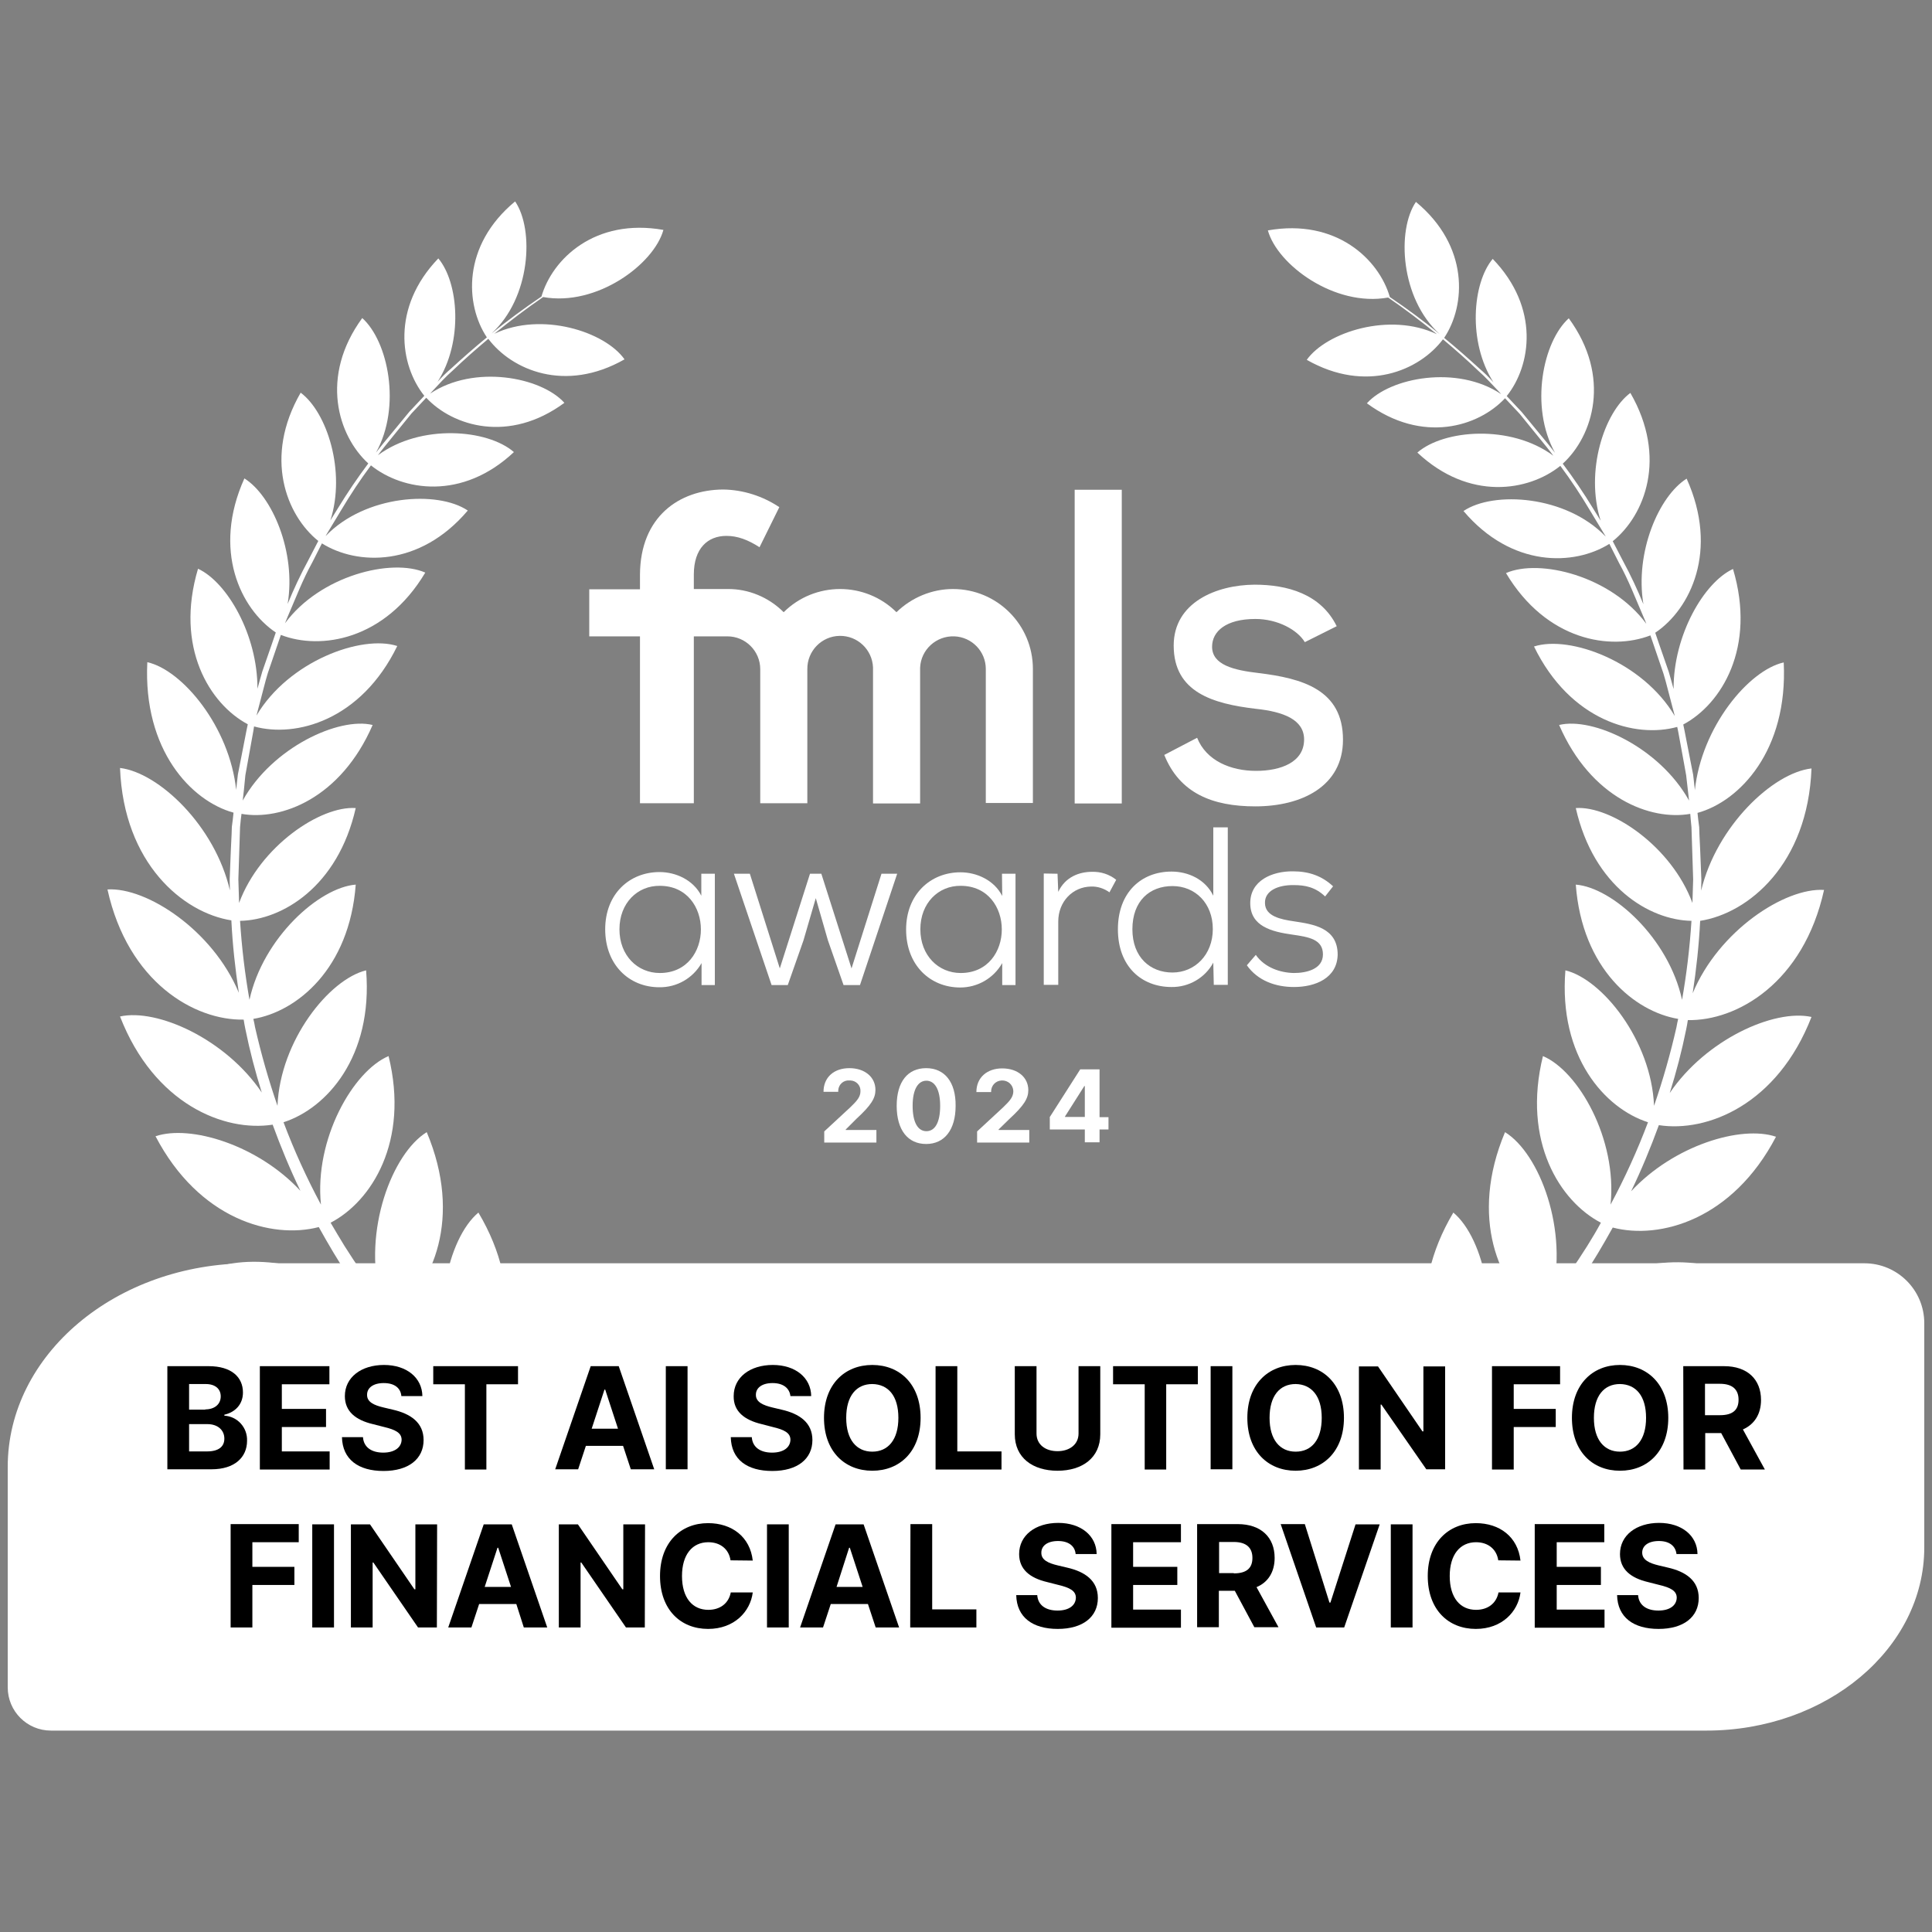
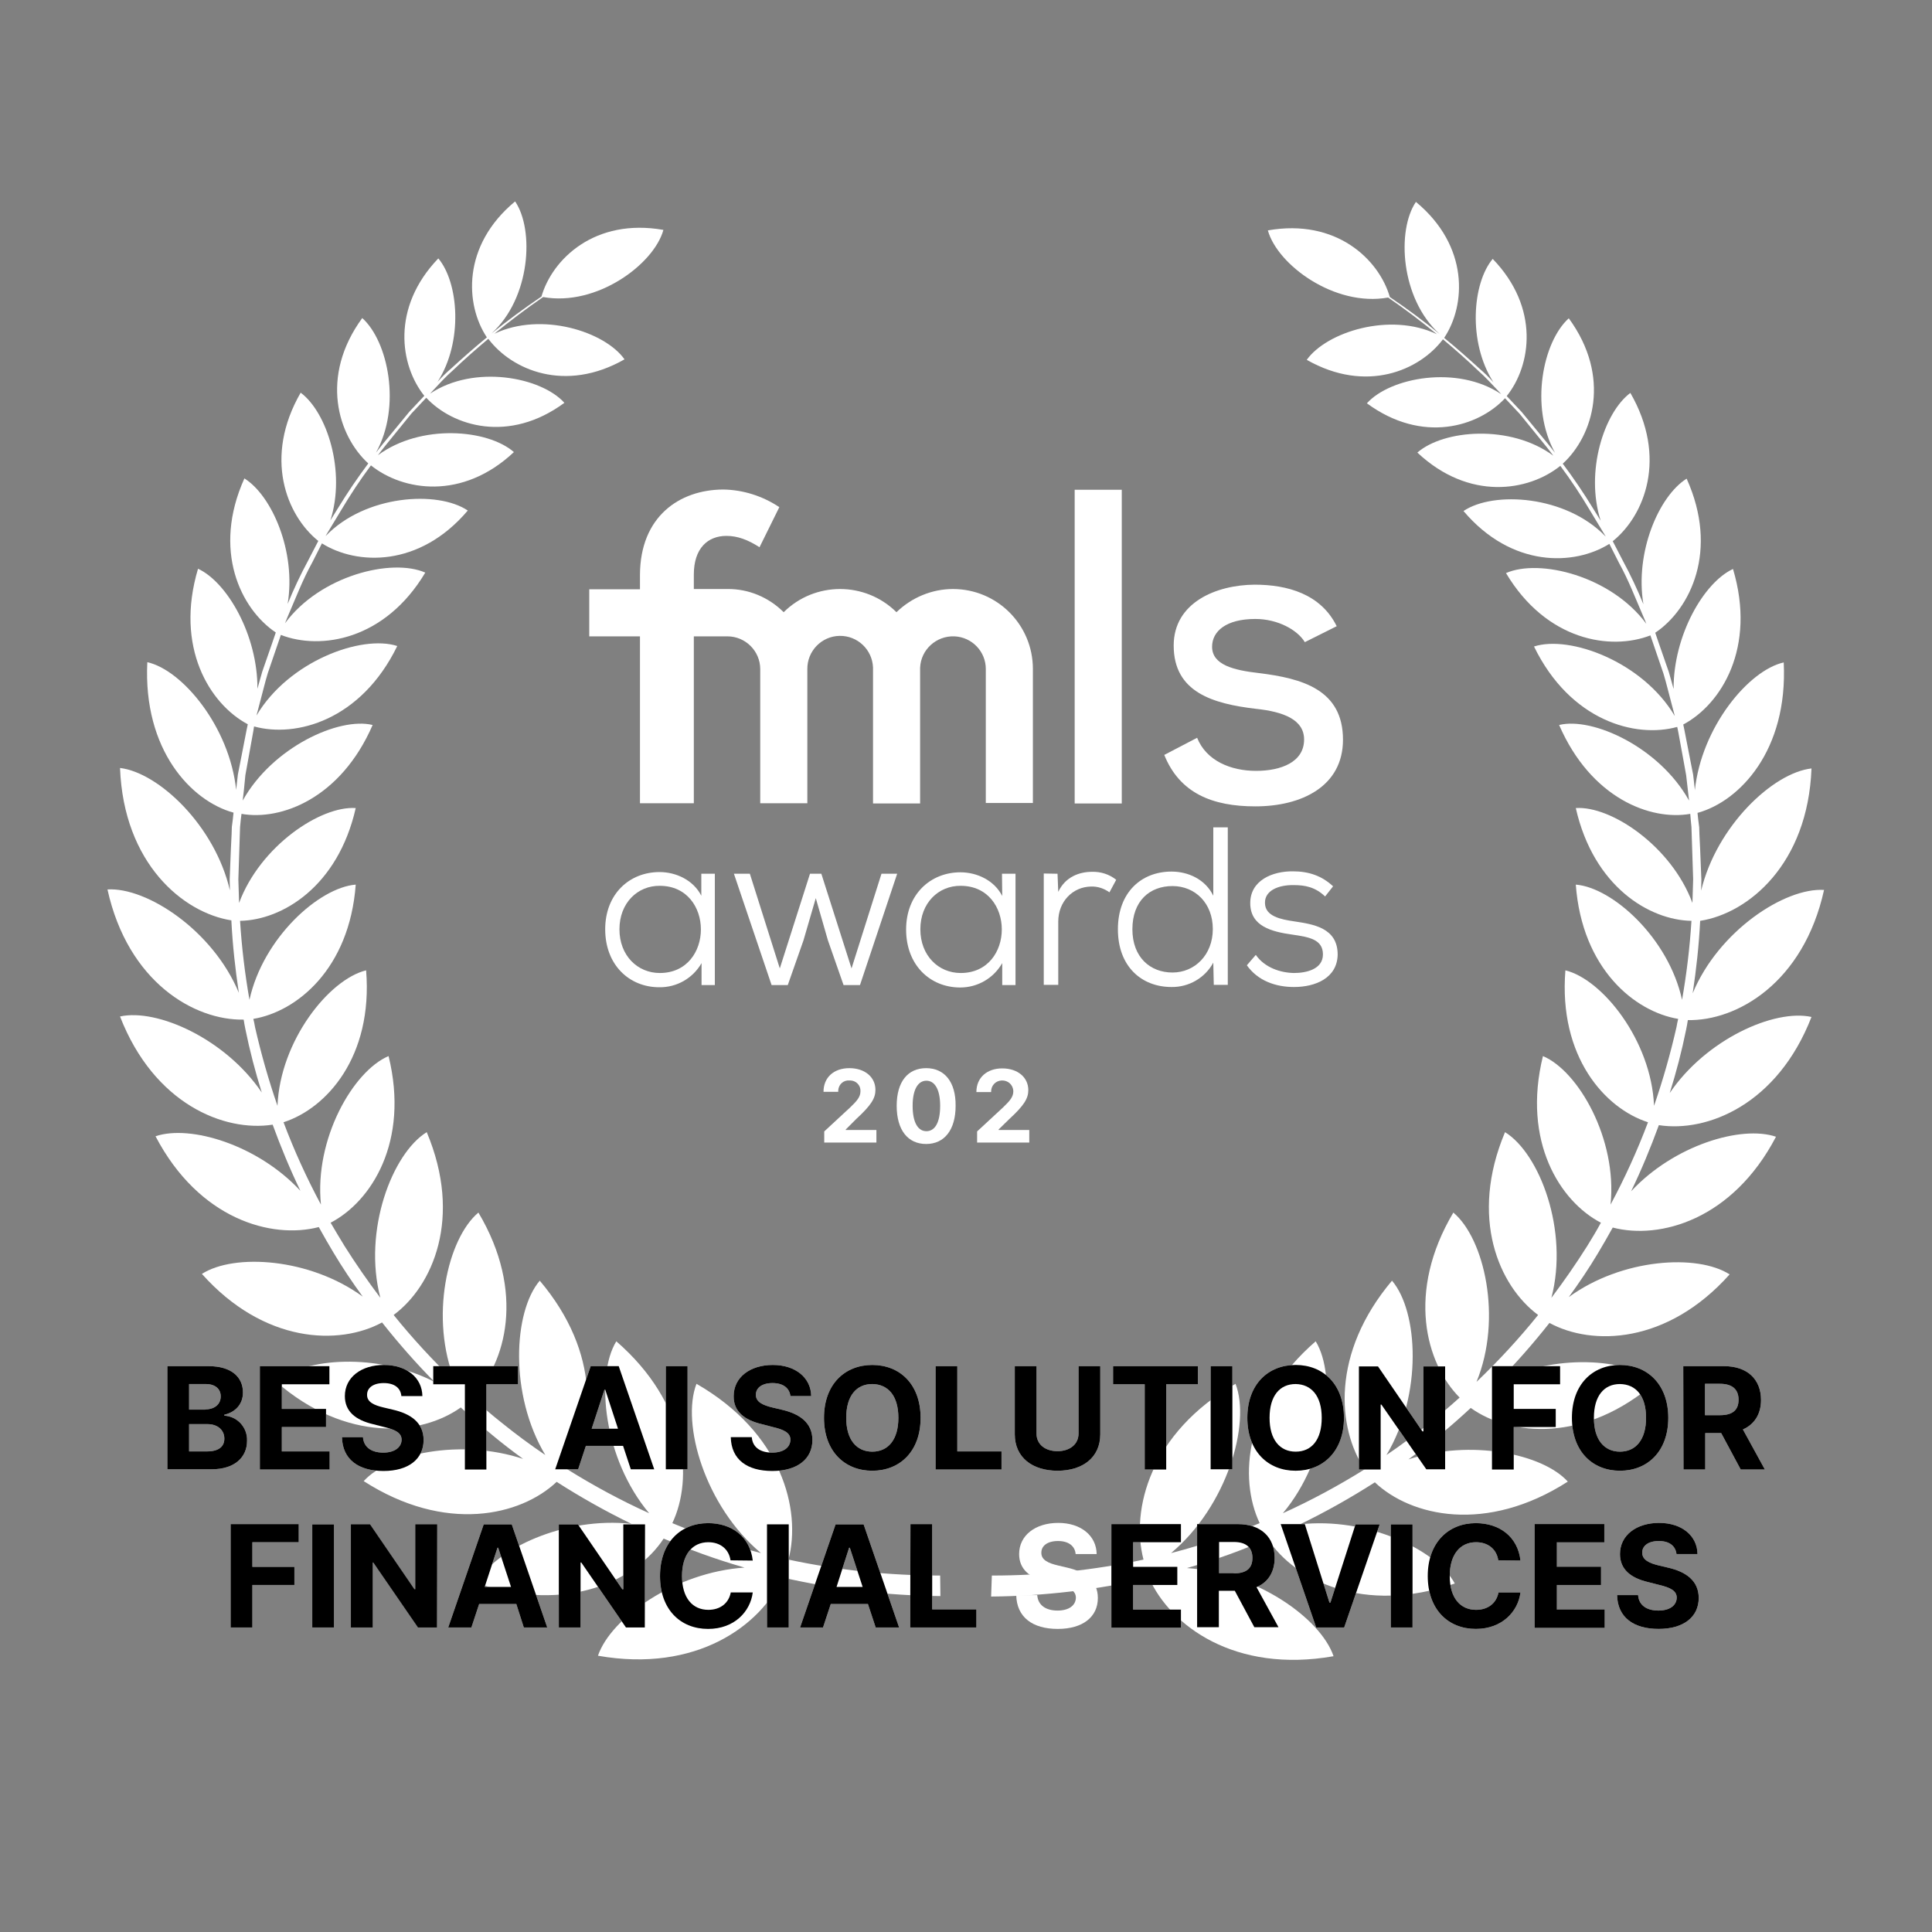
<svg xmlns="http://www.w3.org/2000/svg" version="1.1" id="Layer_1" x="0px" y="0px" viewBox="0 0 800 800" style="enable-background:new 0 0 800 800;" xml:space="preserve">
  <rect x="0" y="0" width="800" height="800" fill="#808080" stroke="none" />
  <style type="text/css">
	.st0{fill:#FFFFFF;}
</style>
  <g>
-     <path class="st0" d="M706.6,716.6H21.1c-9.9,0-17.9-8-17.9-17.9v-91.3c0-46.5,44.8-84.3,100.3-84.3H772c13.7,0,24.8,11.1,24.8,24.8   v92.9C796.8,682.6,756.4,716.6,706.6,716.6z" />
    <path class="st0" d="M290.4,361.8h5.6v46.1h-5.5v-9.1c-3.6,6.3-10.3,10.1-17.5,10c-12.5,0-22.4-9.3-22.4-24s10.1-23.7,22.5-23.7   c6.8,0,14,3.3,17.3,9.8L290.4,361.8L290.4,361.8z M256.5,384.8c0,10.9,7.5,18.1,16.7,18.1c22.7,0,22.7-36.1,0-36.1   C264,366.7,256.5,373.9,256.5,384.8" />
    <polygon class="st0" points="340.1,361.8 352.6,401 365,361.8 371.5,361.8 356.1,407.9 349.3,407.9 342.8,389.3 337.8,371.9    332.7,389.4 326.2,407.9 319.5,407.9 303.9,361.8 310.5,361.8 322.9,401 335.4,361.8 340.1,361.8  " />
    <path class="st0" d="M414.9,361.8h5.6v46.1H415v-9.1c-3.6,6.3-10.2,10.1-17.4,10.1c-12.5,0-22.4-9.3-22.4-24   c0-14.6,10.1-23.7,22.5-23.7c6.8,0,14,3.3,17.3,9.8L414.9,361.8L414.9,361.8z M381.1,384.8c0,10.9,7.5,18.1,16.7,18.1   c22.7,0,22.7-36.1,0-36.1C388.6,366.7,381.1,373.9,381.1,384.8" />
    <path class="st0" d="M437.9,361.8l0.3,7.5c2.9-6.2,8.7-8.3,14-8.3c3.6-0.1,7.1,1,10,3.3l-2.8,5.2c-2.2-1.6-4.9-2.5-7.6-2.4   c-7.6,0.1-13.6,6.2-13.6,14.5v26.2h-6v-46.1L437.9,361.8L437.9,361.8z" />
    <path class="st0" d="M508.4,342.5v65.3h-5.8l-0.2-9.2c-3.4,6.3-10.1,10.2-17.3,10.1c-12.5,0-22.2-8.6-22.2-23.9s9.7-23.9,22.2-23.9   c6.9,0,14,3.2,17.3,10v-28.3H508.4z M468.9,384.8c0,11.6,7.4,17.9,16.6,17.9s16.7-7.3,16.7-18c0-10.7-7.3-17.8-16.7-17.8   S468.9,373,468.9,384.8" />
    <path class="st0" d="M548.7,371.2c-4.1-3.9-8.3-4.7-13-4.7c-6.4-0.1-12.1,2.3-11.9,7.5c0.1,5.4,6.5,6.7,12,7.5   c7.9,1.2,18.1,2.6,18.1,13.8c-0.2,9.7-9.2,13.4-18.1,13.4c-7.6,0-15-2.6-19.5-9l3.7-4.3c3.7,5.3,10.2,7.4,15.8,7.5   c5,0,12-1.5,12-7.7c0-6.2-5.7-7.2-12.7-8.2c-8.5-1.2-17.3-3.4-17.4-12.9c-0.1-9.5,9.1-13.4,17.7-13.3c6.6,0,12,1.9,16.6,6.2   L548.7,371.2L548.7,371.2z" />
    <path class="st0" d="M265,238v6H244v19.5H265v69.1h22.3v-69.1h13.9c7.5,0,13.6,6.1,13.6,13.6v55.5h19.5v-55.5   c-0.1-7.5,5.9-13.7,13.4-13.8c7.4-0.1,13.5,5.7,13.8,13.1c0,0.2,0,0.5,0,0.8v55.5H381v-55.2c0-0.1,0-0.2,0-0.4c0-0.1,0-0.2,0-0.4   c0-0.1,0-0.1,0-0.2c0.3-7.5,6.7-13.3,14.2-13c7.3,0.3,13,6.3,13,13.5v55.5h19.5v-55.5c0-18.3-14.8-33.1-33.1-33.1   c-8.7,0-17.1,3.5-23.4,9.6c-12.9-12.8-33.8-12.8-46.7,0c-6.2-6.2-14.6-9.7-23.3-9.6h-13.9v-6c0-10.9,5.8-16,13.5-16   c4.6,0,8.9,1.6,13.7,4.7l8.2-16.6c-6.9-4.6-15-7.2-23.3-7.3C281.3,202.8,265.1,213.9,265,238" />
    <rect x="445" y="202.8" class="st0" width="19.5" height="129.9" />
    <path class="st0" d="M540.3,265.9c-3-5-11.1-9.6-20.5-9.6c-12.1,0-17.9,5.1-17.9,11.5c0,7.5,8.9,9.7,19.3,10.9   c18.1,2.2,34.9,6.9,34.9,27.6c0,19.3-17.1,27.6-36.3,27.6c-17.7,0-31.3-5.4-37.7-21.3l13.6-7.1c3.8,9.5,13.9,13.7,24.4,13.7   c10.3,0,19.9-3.6,19.9-13c0-8.2-8.5-11.5-20-12.7c-17.7-2.1-34-6.8-34-26.2c0-17.8,17.6-25.1,33.5-25.2c13.5,0,27.4,3.8,34,17.2   L540.3,265.9z" />
    <path class="st0" d="M341.3,468.5l10.8-10c2.8-2.7,4.2-4.3,4.2-6.7c0.1-2.4-1.8-4.3-4.1-4.4c-0.2,0-0.3,0-0.5,0   c-2.4-0.2-4.4,1.6-4.6,4c0,0.2,0,0.4,0,0.7H341c0-6,4.3-9.8,10.7-9.8c6.4,0,10.8,3.7,10.8,9c0,3.4-1.7,6.3-7.9,12l-4.4,4.4v0.2   h12.7v5.2h-21.6V468.5z" />
    <path class="st0" d="M371.3,457.9c0-10,4.6-15.6,12.2-15.6s12.3,5.7,12.2,15.6c0,9.9-4.6,15.8-12.2,15.8S371.3,467.9,371.3,457.9z    M389.3,457.9c0-6.9-2.3-10.4-5.7-10.4s-5.7,3.5-5.7,10.4s2.2,10.5,5.7,10.5C387.1,468.4,389.3,464.9,389.3,457.9L389.3,457.9z" />
    <path class="st0" d="M404.6,468.5l10.8-10c2.8-2.7,4.2-4.3,4.2-6.7c-0.1-2.6-2.2-4.5-4.8-4.4c-2.6,0.1-4.5,2.2-4.4,4.8h-6.1   c0-6,4.4-9.8,10.7-9.8c6.4,0,10.8,3.7,10.8,9c0,3.4-1.7,6.3-7.9,12l-4.4,4.3v0.2h12.7v5.2h-21.6V468.5z" />
-     <path class="st0" d="M434.6,462.7l12.7-19.9h8v19.8h3.7v5.1h-3.7v5.3h-6.1v-5.3h-14.5V462.7z M449.2,449.7H449l-8,12.6v0.2h8.2   V449.7z" />
    <path class="st0" d="M410.7,652.4c21.1,0,42.2-2.2,62.8-6.6c-5.4-20.8,2.8-52.5,38.1-72.8c6.4,16.5-3.5,50.7-26.7,70.1   c7.4-1.9,14.7-4.1,21.9-6.7c5-1.8,10-3.7,14.8-5.7c-8.7-18.4-6.4-49.6,23.2-75.3c8.8,14.4,5.3,48.7-13.6,71.2   c11.7-5.3,23-11.4,33.9-18.2c-11.4-16.9-14-48.1,11.3-78.1c10.9,12.8,12.7,47.1-2.3,72.2c6.2-4.2,12.2-8.7,18.1-13.4   c4.1-3.3,8.2-6.8,12.2-10.4c-14.1-14.2-22.1-43.8-2.6-76.6c12.8,10.7,20.4,43.7,9.6,70.1c9.1-8.7,17.6-17.9,25.5-27.7   c-16.2-12-28.6-40.3-13.7-75.7c14.3,8.8,26.5,40.8,19.2,68.6c5.2-6.9,10.2-14.1,14.8-21.4c2-3.2,3.9-6.4,5.7-9.7   c-16.9-8.8-32.7-33.6-24-69c14.7,6.2,30.8,34.4,28,61.5c5.9-11,11.1-22.4,15.5-34.1c-17.8-5.7-37.1-27.1-34.2-62.9   c15.3,3.7,35.6,29.1,36.7,56.1c3.7-10.7,6.8-21.6,9.3-32.6c0.2-1.1,0.4-2.3,0.7-3.4c-18-3-39.8-20.7-42.4-55.6   c15.2,1.2,38.4,22.1,44,47.7c1.9-10.8,3.2-21.7,3.9-32.7c-17.4-0.3-40.5-14.1-47.9-46.7c14.6-1,39.6,15.8,48.3,39.3l0.3-9.8   l-0.4-12.3l-0.2-6.2l-0.1-3.1l-0.3-3.1l-0.2-2.4c-16.4,2.9-41.1-6.4-54.3-36.8c13.9-3.4,41.5,9.2,53.8,31.3l-0.5-4.4l-0.7-6.1   l-1.1-6.1l-2.2-12l-0.4-1.9c-17.3,4.8-44.3-2.5-59.3-33.3c14.8-4.8,45,6.3,58.3,28.8l-1.5-5.7c-1.1-4-2-8-3.2-11.9l-4-11.7   c-0.5-1.4-0.9-2.7-1.4-4.1c-16.5,6.4-43.1,2.2-59.8-25.8c13.9-6.1,43.5,1.2,58.1,21c-0.3-0.9-0.7-1.8-1.1-2.7   c-3.3-7.6-6.2-15.3-10.2-22.5l-4-7.9c-14.5,9.1-40.4,10-60.4-13.6c12.5-8.4,42.4-6.5,58.8,10.5v-0.1l-6.4-10.6   c-3.8-6.4-7.9-12.6-12.3-18.5c-13.2,10.6-37.8,14.6-59.2-5.5c10.9-9.5,38.6-11.8,56.3,1.3c-1.9-2.6-4-5.1-6.1-7.7l-7.8-9.6   l-6.1-6.5c-11,11.8-34.2,19-57.2,2.1c9.6-10.7,37.4-16,55.6-3.8l-0.8-0.9c-2.9-3-5.6-6.1-8.7-8.8c-4.7-4.5-9.6-8.8-14.6-13   c-9.7,12.9-31.8,22.5-56.4,8.5c8.2-11.5,34.4-19.9,53.9-10.6c-6.5-5.3-13.2-10.4-20.2-15.2c-22.2,4-45.9-13.6-49.8-27.8   c28.3-5,46,12,50.5,27.6c7.1,4.8,14,9.9,20.6,15.3c-16.2-14.7-17.8-42.9-9.8-54.7c22.1,18.3,20.7,42.8,11.7,56.3   c5.1,4.2,10,8.5,14.8,12.9c2,1.7,3.8,3.5,5.6,5.5c-10.7-16.7-8.7-41.1-0.3-51.1c19.6,20.3,15.9,44.2,5.8,56.8l6.2,6.6l7.9,9.6   c2,2.4,4,4.8,5.9,7.3c-10.6-19.1-5-46.1,5.7-55.7c17.7,24.2,10.1,48.7-2.5,60.2c4.5,6,8.7,12.2,12.6,18.6l3.1,5   c-6.5-20.3,1.4-44.8,12.3-52.9c15.4,26.7,6,50.7-7.3,61.4l4.2,8.1c3.2,5.9,6,11.9,8.5,18c-3.6-21.5,6.4-44.8,17.9-52   c13.4,29.7,1.6,54-13,63.8c0.5,1.5,1,2.9,1.5,4.4l4.1,11.8c0.7,2.3,1.3,4.7,2,7.1c-0.1-22.2,12.5-44.1,24.6-49.7   c9.7,32.5-4.8,56-20.6,64.4l0.5,2.4l2.4,12.3l1.2,6.1l0.7,6.2v0.3c2.7-26.2,22.3-49.8,36.8-53c1.8,36.4-18.2,57.5-35.7,62.3   l0.3,2.8l0.4,3.1l0.1,3.1l0.3,6.2l0.5,12.5l-0.1,4.5c6.4-26.7,29.7-48.8,45.7-50.6c-1.5,39.6-26.1,60-46.1,63.1   c-0.5,10.1-1.6,20.1-3.1,30c10.7-25.8,38.1-43.8,54.4-42.8c-8.5,38.5-36.1,54.3-56.4,53.9c-0.2,1.2-0.4,2.6-0.7,3.9   c-1.8,8.9-4.1,17.7-6.8,26.3c15-22.2,43.3-34.9,58.7-31.5c-14.1,36.3-43.2,47.9-63.2,44.8c-3.4,9.3-7.2,18.5-11.5,27.4   c17.6-19,45.6-27.5,60-22.6c-18,34.4-48.1,42.7-67.6,37.6c-2,3.6-4,7.1-6.1,10.6c-3.7,6.2-7.8,12.3-12.1,18.2   c21.9-16,53.2-18,66.6-9.4c-25.8,28.9-56.9,29.7-74.6,20.1c-6.8,8.6-14,16.8-21.7,24.6c23.5-12.1,53.7-10.1,65.6-0.1   c-29.1,25.4-60.1,22.4-76.5,10.7c-4.2,3.9-8.5,7.7-12.9,11.3c-4.2,3.5-8.5,6.8-12.9,10c25.7-8.5,55.6-2.3,66,9.2   c-33.8,21.7-65,14.4-79.9,0.3c-10,6.4-20.3,12.2-31,17.4c27.7-3.1,56.5,10.4,64.1,24.5c-37.7,13-66.2-1.3-77.4-18.4   c-5.3,2.2-10.6,4.4-15.9,6.3c-5.8,2.1-11.7,4-17.6,5.7c28.5,1.9,55.3,20.7,60.7,36.5c-40.8,7.2-67.6-12.6-76.4-32.4   c-21.5,4.9-43.4,7.5-65.4,7.7L410.7,652.4L410.7,652.4z" />
    <path class="st0" d="M389.3,652.4c-21.1,0-42.2-2.2-62.8-6.6c5.4-20.8-2.8-52.5-38.1-72.8c-6.4,16.5,3.5,50.7,26.7,70.1   c-7.4-1.9-14.7-4.1-21.9-6.7c-5-1.8-10-3.7-14.8-5.7c8.7-18.4,6.4-49.6-23.2-75.3c-8.8,14.4-5.3,48.7,13.6,71.2   c-11.7-5.3-23-11.4-33.9-18.2c11.4-16.9,14-48.1-11.4-78.1c-10.9,12.8-12.7,47.1,2.3,72.2c-6.2-4.2-12.3-8.7-18.1-13.4   c-4.2-3.3-8.2-6.8-12.2-10.4c14.1-14.2,22.1-43.8,2.6-76.6c-12.8,10.7-20.4,43.7-9.6,70.1c-9.1-8.7-17.6-17.9-25.5-27.7   c16.2-12,28.6-40.3,13.7-75.7c-14.3,8.8-26.5,40.8-19.2,68.6c-5.2-6.9-10.2-14.1-14.8-21.4c-2-3.2-3.9-6.5-5.8-9.7   c16.9-8.8,32.7-33.6,24-69c-14.7,6.2-30.8,34.4-28,61.5c-5.9-11-11.1-22.4-15.5-34.1c17.8-5.7,37.1-27.1,34.2-62.9   c-15.3,3.7-35.6,29.1-36.7,56.1c-3.7-10.7-6.8-21.6-9.3-32.6c-0.2-1.1-0.4-2.3-0.7-3.4c18-3,39.8-20.7,42.4-55.6   c-15.2,1.2-38.4,22.1-44,47.7c-1.9-10.8-3.2-21.7-3.9-32.7c17.4-0.3,40.5-14.1,47.9-46.7c-14.6-1-39.6,15.8-48.3,39.3l-0.3-9.8   l0.4-12.3l0.2-6.2l0.1-3.1l0.3-3.1l0.3-2.4c16.4,2.9,41.1-6.4,54.3-36.8c-13.9-3.4-41.5,9.2-53.8,31.3l0.5-4.4l0.6-6.1l1.1-6.1   l2.2-12.2l0.3-1.9c17.3,4.8,44.3-2.5,59.3-33.3c-14.8-4.8-45,6.3-58.3,28.8l1.5-5.7c1.1-4,2-8,3.2-11.9l4-11.7   c0.5-1.4,0.9-2.7,1.4-4.1c16.4,6.4,43.1,2.2,59.8-25.8c-13.9-6.1-43.5,1.2-58.1,21c0.4-0.9,0.7-1.8,1.1-2.7   c3.3-7.6,6.2-15.3,10.2-22.5l4-7.9c14.5,9.1,40.4,10,60.4-13.6c-12.5-8.4-42.4-6.5-58.8,10.5v-0.1l6.4-10.6   c3.8-6.4,7.9-12.6,12.3-18.5c13.2,10.6,37.8,14.6,59.2-5.5c-10.9-9.5-38.6-11.8-56.3,1.3c1.9-2.6,4-5.1,6.1-7.7l7.8-9.6l6.1-6.5   c11,11.8,34.3,19,57.2,2.1c-9.6-10.7-37.4-16-55.6-3.8l0.8-0.9c2.8-3,5.6-6.1,8.7-8.8c4.7-4.5,9.6-8.8,14.6-13   c9.7,12.9,31.8,22.5,56.4,8.5c-8.1-11.5-34.4-19.9-53.9-10.6c6.5-5.3,13.2-10.4,20.2-15.2c22.2,4,45.9-13.6,49.8-27.8   c-28.3-5-46,12-50.5,27.6c-7.1,4.8-14,9.9-20.7,15.3c16.2-14.7,17.8-42.9,9.8-54.7c-22.1,18.3-20.7,42.8-11.7,56.3   c-5.1,4.2-10,8.5-14.8,12.9c-2,1.7-3.8,3.5-5.6,5.5c10.7-16.7,8.7-41.1,0.3-51.1c-19.6,20.4-15.9,44.3-5.8,56.9l-6.2,6.6l-7.9,9.6   c-2,2.4-4,4.8-5.9,7.3c10.6-19.1,5-46.1-5.7-55.7c-17.7,24.2-10.1,48.7,2.5,60.2c-4.5,6-8.7,12.2-12.6,18.6l-3.1,5   c6.5-20.3-1.4-44.8-12.3-52.9c-15.4,26.7-6,50.7,7.3,61.4l-4.2,8.1c-3.2,5.9-6,11.9-8.5,18c3.6-21.5-6.4-44.8-17.9-52   c-13.4,29.7-1.6,54,13,63.8c-0.5,1.5-1,2.9-1.5,4.4l-4.1,11.8c-0.7,2.3-1.3,4.7-2,7.1c0.1-22.2-12.5-44.1-24.6-49.7   c-9.7,32.5,4.8,56,20.6,64.4l-0.5,2.4l-2.4,12.3l-1.2,6.1l-0.7,6.2v0.3c-2.7-26.2-22.3-49.8-36.8-53c-1.8,36.4,18.2,57.5,35.7,62.3   l-0.3,2.8l-0.4,3.1l-0.1,3.1l-0.3,6.2l-0.5,12.5l0.1,4.5C89,341.9,65.7,319.9,49.7,318c1.5,39.6,26.2,60,46.1,63.1   c0.5,10.1,1.6,20.1,3.1,30c-10.7-25.8-38.1-43.8-54.4-42.8c8.5,38.5,36.1,54.3,56.4,53.9c0.2,1.2,0.4,2.6,0.7,3.9   c1.8,8.9,4.1,17.7,6.8,26.3c-15-22.2-43.3-34.9-58.7-31.5c14.1,36.3,43.2,47.9,63.2,44.8c3.4,9.3,7.2,18.5,11.5,27.4   c-17.6-19-45.6-27.5-60-22.6c18,34.4,48.1,42.7,67.6,37.6c2,3.6,4,7.1,6.1,10.6c3.7,6.2,7.8,12.3,12.1,18.2   c-21.9-16-53.2-18-66.6-9.4c25.8,28.9,56.9,29.7,74.6,20.1c6.8,8.6,14,16.8,21.7,24.6c-23.5-12.1-53.7-10.1-65.6-0.1   c29.1,25.4,60.1,22.4,76.5,10.7c4.2,3.9,8.5,7.7,12.9,11.3c4.2,3.5,8.5,6.8,12.9,10c-25.7-8.5-55.6-2.3-66,9.2   c33.8,21.7,65,14.4,79.9,0.3c10,6.4,20.3,12.2,31,17.4c-27.7-3.1-56.5,10.4-64.1,24.5c37.7,13,66.2-1.3,77.4-18.4   c5.3,2.2,10.6,4.4,15.9,6.3c5.8,2.1,11.7,4,17.6,5.7c-28.5,1.9-55.3,20.7-60.7,36.5c40.8,7.2,67.6-12.6,76.4-32.4   c21.5,4.9,43.4,7.5,65.4,7.7L389.3,652.4L389.3,652.4z" />
    <path class="st0" d="M69.3,565.7h17.1c9.4,0,14.2,4.5,14.2,10.9c0,5-3.3,8.2-7.7,9.2v0.4c5.4,0.3,9.6,4.9,9.4,10.4   c0,6.8-5.1,11.8-14.7,11.8H69.3V565.7z M85,583.6c3.7,0,6.4-2,6.4-5.4c0-3.1-2.3-5.1-6.2-5.1h-6.9v10.6H85z M85.7,601   c5,0,7.2-2.1,7.2-5.3c0-3.5-2.7-6-7-6h-7.6V601L85.7,601z" />
    <path class="st0" d="M107.6,565.7h28.8v7.5h-19.7v10.2h18.3v7.5h-18.3V601h19.8v7.5h-28.9V565.7z" />
    <path class="st0" d="M158.9,572.7c-4.4,0-6.9,2-6.9,4.8c-0.1,3.1,3,4.4,6.8,5.3l3.8,0.9c7.5,1.7,12.8,5.4,12.8,12.6   c0,7.8-6.2,12.8-16.6,12.8c-10.4,0-17-4.8-17.2-14h8.7c0.3,4.3,3.7,6.4,8.4,6.4c4.6,0,7.5-2.1,7.6-5.3c0-2.9-2.6-4.2-7.2-5.3   l-4.7-1.2c-7.2-1.7-11.6-5.3-11.6-11.6c0-7.8,6.8-12.9,16.2-12.9s15.8,5.3,15.9,12.9h-8.7C165.9,574.7,163.3,572.7,158.9,572.7z" />
    <path class="st0" d="M179.4,565.7h35.1v7.5h-13.1v35.3h-8.9v-35.3h-13.1V565.7z" />
    <path class="st0" d="M229.9,608.4l14.7-42.7h11.6l14.7,42.7h-9.7l-3.2-9.7h-15.4l-3.2,9.7L229.9,608.4z M255.9,591.6l-5.3-16.2   h-0.3l-5.3,16.2H255.9z" />
    <path class="st0" d="M284.7,608.4h-9v-42.7h9V608.4z" />
    <path class="st0" d="M319.9,572.7c-4.4,0-6.9,2-6.9,4.8c-0.1,3.1,3.1,4.4,6.8,5.3l3.8,0.9c7.5,1.7,12.8,5.4,12.8,12.6   c0,7.8-6.2,12.8-16.6,12.8c-10.4,0-17-4.7-17.2-14h8.7c0.3,4.3,3.7,6.4,8.4,6.4c4.7,0,7.5-2.1,7.6-5.3c0-2.9-2.6-4.2-7.3-5.3   l-4.6-1.2c-7.2-1.7-11.7-5.3-11.6-11.6c0-7.8,6.8-12.9,16.2-12.9s15.8,5.3,15.9,12.9h-8.6C326.9,574.7,324.2,572.7,319.9,572.7z" />
    <path class="st0" d="M361.2,609c-11.4,0-20-8-20-21.9s8.6-21.9,20-21.9s20,8,20,21.9S372.6,609,361.2,609z M361.2,573.1   c-6.6,0-10.8,4.9-10.8,14s4.3,14,10.8,14s10.8-4.9,10.8-14S367.8,573.2,361.2,573.1L361.2,573.1z" />
    <path class="st0" d="M387.4,565.7h9V601h18.3v7.5h-27.3V565.7z" />
    <path class="st0" d="M455.6,565.7v28.2c0,9.7-7.4,15.1-17.7,15.1c-10.3,0-17.7-5.4-17.7-15.1v-28.2h9v27.9c0,4.6,3.7,7.3,8.7,7.3   s8.7-2.8,8.7-7.3v-27.9H455.6z" />
    <path class="st0" d="M460.9,565.7H496v7.5h-13.1v35.3H474v-35.3h-13.1V565.7z" />
    <path class="st0" d="M510.3,608.4h-9v-42.7h9V608.4z" />
    <path class="st0" d="M536.5,609c-11.4,0-20-8-20-21.9s8.6-21.9,20-21.9c11.4,0,20,8,20,21.9S547.8,609,536.5,609z M536.5,573.1   c-6.6,0-10.8,4.9-10.8,14s4.3,14,10.8,14c6.6,0,10.8-4.9,10.8-14S543,573.2,536.5,573.1L536.5,573.1z" />
    <path class="st0" d="M598.4,608.4h-7.8L572,581.6h-0.3v26.9h-9v-42.7h7.9l18.4,26.9h0.4v-26.9h9L598.4,608.4z" />
    <path class="st0" d="M617.8,565.7H646v7.5h-19.2v10.2h17.4v7.5h-17.4v17.6h-9V565.7z" />
    <path class="st0" d="M670.8,609c-11.4,0-19.9-8-19.9-21.9s8.6-21.9,19.9-21.9s20,8,20,21.9S682.2,609,670.8,609z M670.8,573.1   c-6.6,0-10.8,4.9-10.8,14s4.3,14,10.8,14s10.8-4.9,10.8-14S677.4,573.2,670.8,573.1L670.8,573.1z" />
    <path class="st0" d="M697,565.7h16.9c9.7,0,15.3,5.5,15.3,14c0,5.8-2.7,10.1-7.5,12.2l9.1,16.6h-10l-8.1-15.1h-6.6v15.1h-9   L697,565.7z M712.2,586c5.2,0,7.7-2.1,7.7-6.4c0-4.2-2.5-6.6-7.7-6.6H706V586H712.2z" />
    <path class="st0" d="M95.4,631.1h28.3v7.5h-19.2v10.2h17.4v7.5h-17.4v17.6h-9V631.1z" />
    <path class="st0" d="M138.3,673.9h-9v-42.7h9V673.9z" />
-     <path class="st0" d="M180.9,673.9h-7.8L154.6,647h-0.3v26.9h-9v-42.7h7.9l18.4,26.9h0.4v-26.9h9L180.9,673.9z" />
    <path class="st0" d="M185.6,673.9l14.7-42.7h11.6l14.7,42.7h-9.7l-3.1-9.7h-15.4l-3.2,9.7H185.6z M211.6,657.1l-5.3-16.2H206   l-5.3,16.2H211.6z" />
    <path class="st0" d="M267,673.9h-7.8L240.7,647h-0.3v26.9h-9v-42.7h7.9l18.4,26.9h0.4v-26.9h9L267,673.9z" />
    <path class="st0" d="M302.5,646.1c-0.7-4.7-4.3-7.5-9.2-7.5c-6.6,0-10.9,5.1-10.9,14c0,9.1,4.4,14,10.9,14c4.8,0,8.4-2.6,9.3-7.2   h9.1c-1,7.9-7.6,15.1-18.5,15.1c-11.4,0-19.9-8-19.9-21.9s8.6-21.9,19.9-21.9c9.9,0,17.4,5.7,18.5,15.5L302.5,646.1z" />
    <path class="st0" d="M326.6,673.9h-9v-42.7h9V673.9z" />
    <path class="st0" d="M331.3,673.9l14.7-42.7h11.6l14.7,42.7h-9.7l-3.2-9.7h-15.4l-3.2,9.7H331.3z M357.2,657.1l-5.3-16.2h-0.3   l-5.2,16.2H357.2z" />
    <path class="st0" d="M377,631.1h9v35.3h18.3v7.5h-27.4L377,631.1z" />
    <path class="st0" d="M438.1,638.1c-4.4,0-6.9,2-6.9,4.8c-0.1,3.1,3,4.4,6.8,5.3l3.8,0.9c7.5,1.7,12.8,5.4,12.8,12.6   c0,7.8-6.2,12.8-16.6,12.8s-17-4.8-17.2-14h8.7c0.3,4.3,3.7,6.4,8.4,6.4s7.5-2.1,7.6-5.3c0-2.9-2.6-4.2-7.2-5.3l-4.7-1.2   c-7.2-1.7-11.6-5.3-11.6-11.6c0-7.8,6.8-12.9,16.2-12.9s15.8,5.3,15.9,12.9h-8.7C445.1,640.1,442.4,638.1,438.1,638.1z" />
    <path class="st0" d="M460.2,631.1H489v7.5h-19.8v10.2h18.3v7.5h-18.3v10.2h19.8v7.5h-28.8V631.1z" />
    <path class="st0" d="M495.7,631.1h16.8c9.7,0,15.3,5.5,15.3,14c0,5.8-2.7,10.1-7.5,12.1l9.1,16.6h-10l-8.1-15.1h-6.6v15.1h-9V631.1   z M510.9,651.5c5.2,0,7.7-2.1,7.7-6.4c0-4.2-2.5-6.6-7.7-6.6h-6.1v12.9H510.9z" />
    <path class="st0" d="M550.5,663.6h0.4l10.4-32.4h10l-14.7,42.7h-11.6l-14.7-42.8h10L550.5,663.6z" />
    <path class="st0" d="M584.9,673.9h-9v-42.7h9V673.9z" />
    <path class="st0" d="M620.4,646.1c-0.7-4.7-4.3-7.5-9.2-7.5c-6.6,0-10.9,5.1-10.9,14c0,9.1,4.4,14,10.9,14c4.8,0,8.4-2.6,9.3-7.2   h9.1c-1,7.9-7.6,15.1-18.5,15.1c-11.4,0-19.9-8-19.9-21.9s8.6-21.9,19.9-21.9c9.9,0,17.4,5.7,18.5,15.5L620.4,646.1z" />
-     <path class="st0" d="M635.5,631.1h28.8v7.5h-19.7v10.2h18.3v7.5h-18.3v10.2h19.8v7.5h-28.9V631.1z" />
    <path class="st0" d="M686.9,638.1c-4.4,0-6.9,2-6.9,4.8c0,3.1,3.1,4.4,6.8,5.3l3.8,0.9c7.5,1.7,12.8,5.4,12.8,12.6   c0,7.8-6.2,12.8-16.6,12.8c-10.4,0-17-4.8-17.2-14h8.7c0.3,4.3,3.7,6.4,8.4,6.4s7.5-2.1,7.6-5.3c0-2.9-2.6-4.2-7.2-5.3l-4.7-1.2   c-7.2-1.7-11.6-5.3-11.6-11.6c0-7.8,6.8-12.9,16.2-12.9c9.4,0,15.8,5.3,15.9,12.9h-8.7C693.8,640.1,691.2,638.1,686.9,638.1z" />
    <path d="M69.3,565.7h17.1c9.4,0,14.2,4.5,14.2,10.9c0,5-3.3,8.2-7.7,9.2v0.4c5.4,0.3,9.6,4.9,9.4,10.4c0,6.8-5.1,11.8-14.7,11.8   H69.3V565.7z M85,583.6c3.7,0,6.4-2,6.4-5.4c0-3.1-2.3-5.1-6.2-5.1h-6.9v10.6H85z M85.7,601c5,0,7.2-2.1,7.2-5.3c0-3.5-2.7-6-7-6   h-7.6V601L85.7,601z" />
    <path d="M107.6,565.7h28.8v7.5h-19.7v10.2h18.3v7.5h-18.3V601h19.8v7.5h-28.9V565.7z" />
    <path d="M158.9,572.7c-4.4,0-6.9,2-6.9,4.8c-0.1,3.1,3,4.4,6.8,5.3l3.8,0.9c7.5,1.7,12.8,5.4,12.8,12.6c0,7.8-6.2,12.8-16.6,12.8   c-10.4,0-17-4.8-17.2-14h8.7c0.3,4.3,3.7,6.4,8.4,6.4c4.6,0,7.5-2.1,7.6-5.3c0-2.9-2.6-4.2-7.2-5.3l-4.7-1.2   c-7.2-1.7-11.6-5.3-11.6-11.6c0-7.8,6.8-12.9,16.2-12.9s15.8,5.3,15.9,12.9h-8.7C165.9,574.7,163.3,572.7,158.9,572.7z" />
    <path d="M179.4,565.7h35.1v7.5h-13.1v35.3h-8.9v-35.3h-13.1V565.7z" />
    <path d="M229.9,608.4l14.7-42.7h11.6l14.7,42.7h-9.7l-3.2-9.7h-15.4l-3.2,9.7L229.9,608.4z M255.9,591.6l-5.3-16.2h-0.3l-5.3,16.2   H255.9z" />
    <path d="M284.7,608.4h-9v-42.7h9V608.4z" />
    <path d="M319.9,572.7c-4.4,0-6.9,2-6.9,4.8c-0.1,3.1,3.1,4.4,6.8,5.3l3.8,0.9c7.5,1.7,12.8,5.4,12.8,12.6c0,7.8-6.2,12.8-16.6,12.8   c-10.4,0-17-4.7-17.2-14h8.7c0.3,4.3,3.7,6.4,8.4,6.4c4.7,0,7.5-2.1,7.6-5.3c0-2.9-2.6-4.2-7.3-5.3l-4.6-1.2   c-7.2-1.7-11.7-5.3-11.6-11.6c0-7.8,6.8-12.9,16.2-12.9s15.8,5.3,15.9,12.9h-8.6C326.9,574.7,324.2,572.7,319.9,572.7z" />
    <path d="M361.2,609c-11.4,0-20-8-20-21.9s8.6-21.9,20-21.9s20,8,20,21.9S372.6,609,361.2,609z M361.2,573.1   c-6.6,0-10.8,4.9-10.8,14s4.3,14,10.8,14s10.8-4.9,10.8-14S367.8,573.2,361.2,573.1L361.2,573.1z" />
    <path d="M387.4,565.7h9V601h18.3v7.5h-27.3V565.7z" />
    <path d="M455.6,565.7v28.2c0,9.7-7.4,15.1-17.7,15.1c-10.3,0-17.7-5.4-17.7-15.1v-28.2h9v27.9c0,4.6,3.7,7.3,8.7,7.3   s8.7-2.8,8.7-7.3v-27.9H455.6z" />
    <path d="M460.9,565.7H496v7.5h-13.1v35.3H474v-35.3h-13.1V565.7z" />
    <path d="M510.3,608.4h-9v-42.7h9V608.4z" />
    <path d="M536.5,609c-11.4,0-20-8-20-21.9s8.6-21.9,20-21.9c11.4,0,20,8,20,21.9S547.8,609,536.5,609z M536.5,573.1   c-6.6,0-10.8,4.9-10.8,14s4.3,14,10.8,14c6.6,0,10.8-4.9,10.8-14S543,573.2,536.5,573.1L536.5,573.1z" />
    <path d="M598.4,608.4h-7.8L572,581.6h-0.3v26.9h-9v-42.7h7.9l18.4,26.9h0.4v-26.9h9L598.4,608.4z" />
    <path d="M617.8,565.7H646v7.5h-19.2v10.2h17.4v7.5h-17.4v17.6h-9V565.7z" />
    <path d="M670.8,609c-11.4,0-19.9-8-19.9-21.9s8.6-21.9,19.9-21.9s20,8,20,21.9S682.2,609,670.8,609z M670.8,573.1   c-6.6,0-10.8,4.9-10.8,14s4.3,14,10.8,14s10.8-4.9,10.8-14S677.4,573.2,670.8,573.1L670.8,573.1z" />
    <path d="M697,565.7h16.9c9.7,0,15.3,5.5,15.3,14c0,5.8-2.7,10.1-7.5,12.2l9.1,16.6h-10l-8.1-15.1h-6.6v15.1h-9L697,565.7z    M712.2,586c5.2,0,7.7-2.1,7.7-6.4c0-4.2-2.5-6.6-7.7-6.6H706V586H712.2z" />
    <path d="M95.4,631.1h28.3v7.5h-19.2v10.2h17.4v7.5h-17.4v17.6h-9V631.1z" />
    <path d="M138.3,673.9h-9v-42.7h9V673.9z" />
    <path d="M180.9,673.9h-7.8L154.6,647h-0.3v26.9h-9v-42.7h7.9l18.4,26.9h0.4v-26.9h9L180.9,673.9z" />
    <path d="M185.6,673.9l14.7-42.7h11.6l14.7,42.7h-9.7l-3.1-9.7h-15.4l-3.2,9.7H185.6z M211.6,657.1l-5.3-16.2H206l-5.3,16.2H211.6z" />
    <path d="M267,673.9h-7.8L240.7,647h-0.3v26.9h-9v-42.7h7.9l18.4,26.9h0.4v-26.9h9L267,673.9z" />
    <path d="M302.5,646.1c-0.7-4.7-4.3-7.5-9.2-7.5c-6.6,0-10.9,5.1-10.9,14c0,9.1,4.4,14,10.9,14c4.8,0,8.4-2.6,9.3-7.2h9.1   c-1,7.9-7.6,15.1-18.5,15.1c-11.4,0-19.9-8-19.9-21.9s8.6-21.9,19.9-21.9c9.9,0,17.4,5.7,18.5,15.5L302.5,646.1z" />
    <path d="M326.6,673.9h-9v-42.7h9V673.9z" />
    <path d="M331.3,673.9l14.7-42.7h11.6l14.7,42.7h-9.7l-3.2-9.7h-15.4l-3.2,9.7H331.3z M357.2,657.1l-5.3-16.2h-0.3l-5.2,16.2H357.2z   " />
    <path d="M377,631.1h9v35.3h18.3v7.5h-27.4L377,631.1z" />
-     <path d="M438.1,638.1c-4.4,0-6.9,2-6.9,4.8c-0.1,3.1,3,4.4,6.8,5.3l3.8,0.9c7.5,1.7,12.8,5.4,12.8,12.6c0,7.8-6.2,12.8-16.6,12.8   s-17-4.8-17.2-14h8.7c0.3,4.3,3.7,6.4,8.4,6.4s7.5-2.1,7.6-5.3c0-2.9-2.6-4.2-7.2-5.3l-4.7-1.2c-7.2-1.7-11.6-5.3-11.6-11.6   c0-7.8,6.8-12.9,16.2-12.9s15.8,5.3,15.9,12.9h-8.7C445.1,640.1,442.4,638.1,438.1,638.1z" />
    <path d="M460.2,631.1H489v7.5h-19.8v10.2h18.3v7.5h-18.3v10.2h19.8v7.5h-28.8V631.1z" />
    <path d="M495.7,631.1h16.8c9.7,0,15.3,5.5,15.3,14c0,5.8-2.7,10.1-7.5,12.1l9.1,16.6h-10l-8.1-15.1h-6.6v15.1h-9V631.1z    M510.9,651.5c5.2,0,7.7-2.1,7.7-6.4c0-4.2-2.5-6.6-7.7-6.6h-6.1v12.9H510.9z" />
    <path d="M550.5,663.6h0.4l10.4-32.4h10l-14.7,42.7h-11.6l-14.7-42.8h10L550.5,663.6z" />
    <path d="M584.9,673.9h-9v-42.7h9V673.9z" />
    <path d="M620.4,646.1c-0.7-4.7-4.3-7.5-9.2-7.5c-6.6,0-10.9,5.1-10.9,14c0,9.1,4.4,14,10.9,14c4.8,0,8.4-2.6,9.3-7.2h9.1   c-1,7.9-7.6,15.1-18.5,15.1c-11.4,0-19.9-8-19.9-21.9s8.6-21.9,19.9-21.9c9.9,0,17.4,5.7,18.5,15.5L620.4,646.1z" />
    <path d="M635.5,631.1h28.8v7.5h-19.7v10.2h18.3v7.5h-18.3v10.2h19.8v7.5h-28.9V631.1z" />
    <path d="M686.9,638.1c-4.4,0-6.9,2-6.9,4.8c0,3.1,3.1,4.4,6.8,5.3l3.8,0.9c7.5,1.7,12.8,5.4,12.8,12.6c0,7.8-6.2,12.8-16.6,12.8   c-10.4,0-17-4.8-17.2-14h8.7c0.3,4.3,3.7,6.4,8.4,6.4s7.5-2.1,7.6-5.3c0-2.9-2.6-4.2-7.2-5.3l-4.7-1.2c-7.2-1.7-11.6-5.3-11.6-11.6   c0-7.8,6.8-12.9,16.2-12.9c9.4,0,15.8,5.3,15.9,12.9h-8.7C693.8,640.1,691.2,638.1,686.9,638.1z" />
  </g>
</svg>